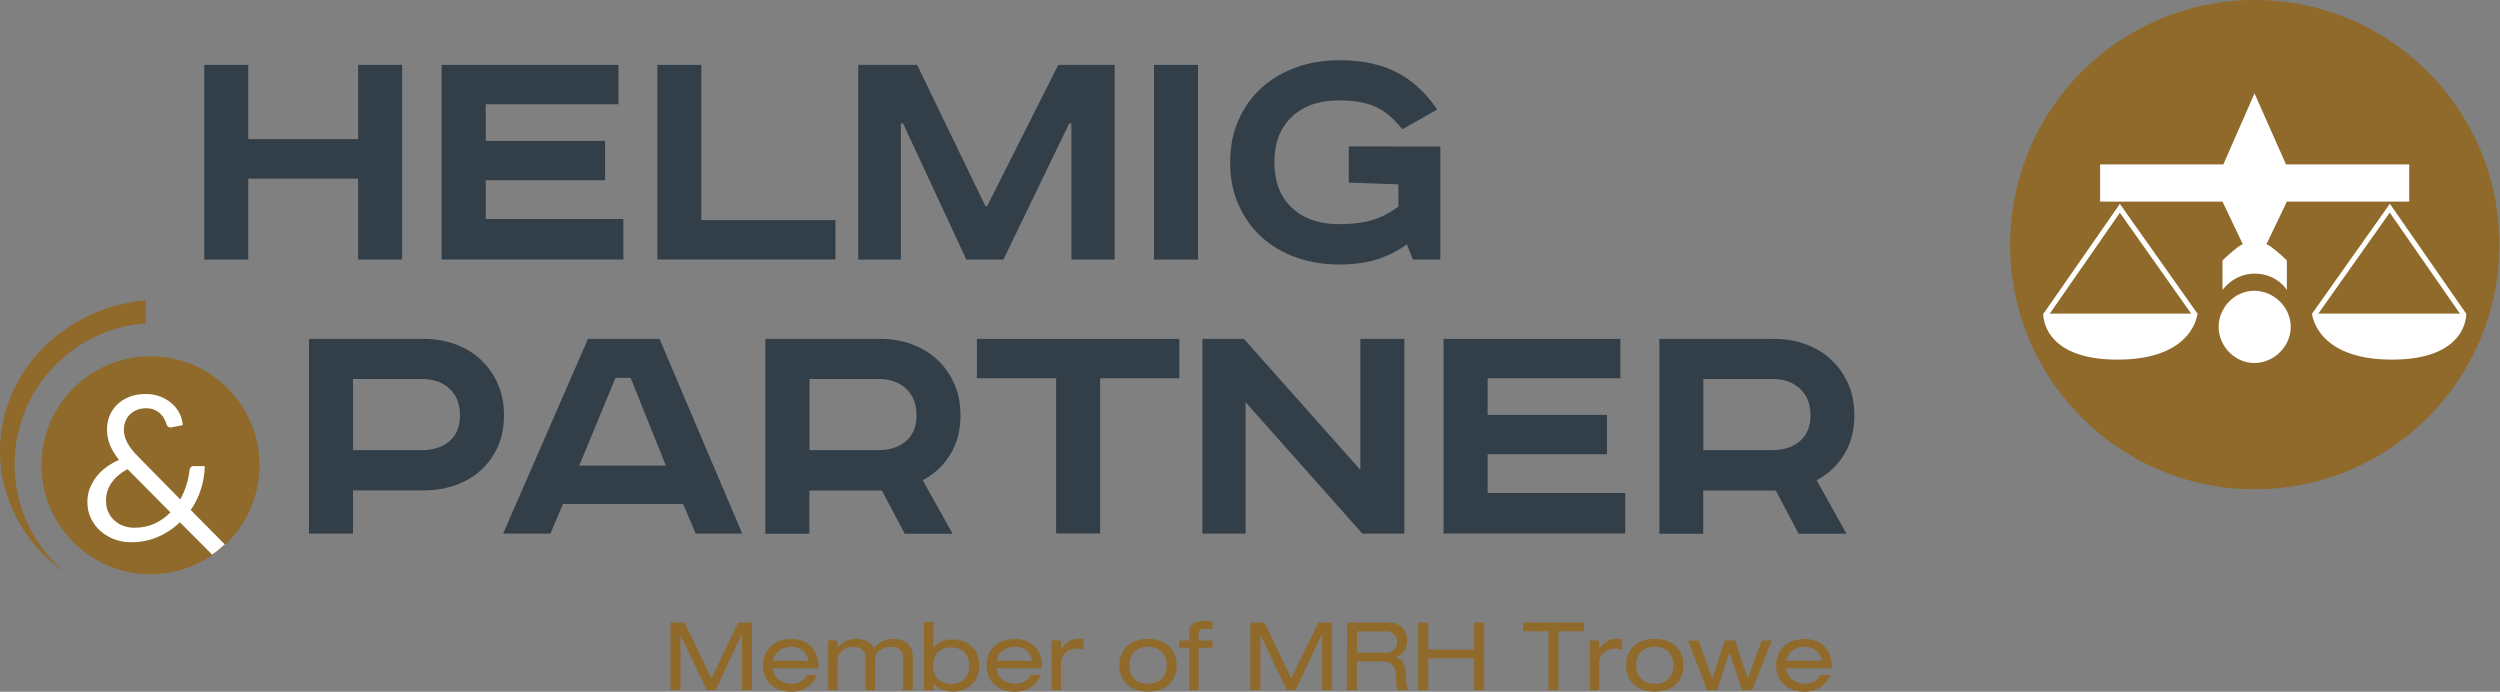
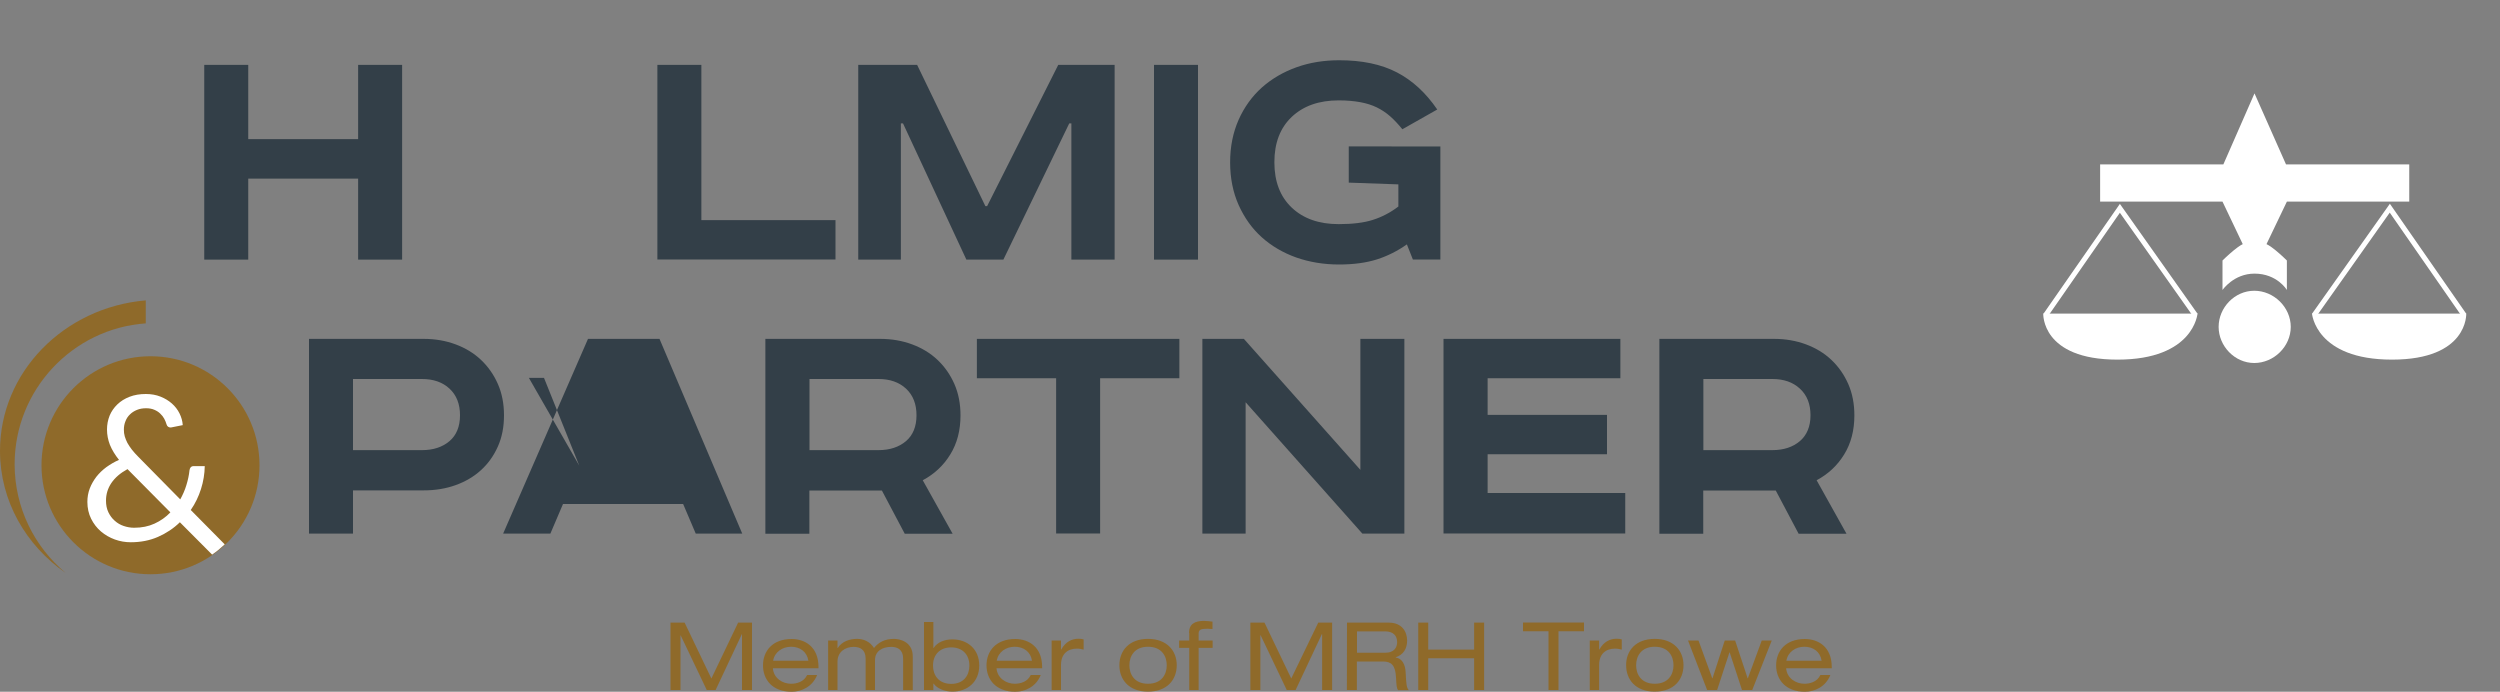
<svg xmlns="http://www.w3.org/2000/svg" version="1.1" id="Ebene_1" x="0px" y="0px" viewBox="0 0 2000 553.4" style="enable-background:new 0 0 2000 553.4;" xml:space="preserve">
  <rect x="0" y="0" width="2000" height="553.4" fill="#808080" stroke="none" />
  <style type="text/css">
	.st0{display:none;fill:#8F6A0F;}
	.st1{fill:#8F6A2A;}
	.st2{fill:#FFFFFF;}
	.st3{fill:#333F48;}
	.st4{display:none;}
	.st5{display:inline;}
	.st6{fill:#000001;}
</style>
  <g id="color">
    <path class="st0" d="M870.2,432.4h1.7v11.7h-1.7V432.4z M874.4,435.6h1.6v1.3l0,0c0.8-1.2,2.1-1.6,3.4-1.6c2.1,0,3.6,0.9,3.6,3v5.9   h-1.6v-5.5c0-1.3-0.8-2-2.5-2c-1.5,0-2.8,0.9-2.8,2.6v5h-1.6v-8.7H874.4z M886.2,441.5c0,0.8,0.6,1.7,2.7,1.7   c2.1,0,2.6-0.7,2.6-1.3s-0.3-1-1.6-1.2l-2.7-0.4c-1.2-0.2-2.3-1-2.3-2.3c0-1.7,1.5-2.8,3.9-2.8c2.8,0,4.1,1.2,4.2,2.9h-1.6   c0-0.9-0.9-1.6-2.6-1.6c-1.1,0-2.3,0.3-2.3,1.3c0,0.6,0.3,0.9,1.4,1.1l2.3,0.3c2.2,0.3,3,1.1,3,2.3c0,2-1.7,2.9-4.3,2.9   c-2,0-4.2-0.5-4.4-3h1.7V441.5z M903.5,444.2h-1.6v-1.3l0,0c-0.8,1.2-2.1,1.6-3.4,1.6c-2.1,0-3.6-0.9-3.6-3v-5.9h1.6v5.5   c0,1.3,0.8,2,2.5,2c1.5,0,2.8-0.9,2.8-2.6v-5h1.6v8.7H903.5z M905.5,435.6h1.6v1.6l0,0c0.8-1.4,1.9-1.9,3-1.9c0.4,0,0.6,0,0.9,0.1   v1.8c-0.4-0.1-0.7-0.2-1.2-0.2c-1.6,0-2.8,1-2.8,2.8v4.4h-1.5V435.6z M912.2,438.3c0.2-2.2,1.7-3,4.3-3c1.8,0,4,0.4,4,2.5v4.6   c0,0.5,0.2,0.7,0.7,0.7c0.2,0,0.4,0,0.6-0.1v1.2c-0.4,0.1-0.9,0.1-1.3,0.1c-0.8,0-1.4-0.2-1.5-1.2c-0.7,0.9-2.3,1.4-3.7,1.4   c-2.9,0-3.5-1.5-3.5-2.6c0-1.6,0.9-2.4,3.7-2.7l1.9-0.2c0.9-0.1,1.5-0.3,1.5-1c0-1.2-1.2-1.4-2.5-1.4c-1.4,0-2.6,0.4-2.7,1.7H912.2   z M918.9,439.7c-0.2,0.3-0.7,0.4-1.6,0.5l-1.9,0.2c-1.3,0.2-2,0.5-2,1.4c0,0.8,0.8,1.4,2,1.4c1.9,0,3.4-1,3.4-2.4L918.9,439.7   L918.9,439.7z M922.9,435.6h1.6v1.3l0,0c0.8-1.2,2.1-1.6,3.4-1.6c2.1,0,3.6,0.9,3.6,3v5.9h-1.6v-5.5c0-1.3-0.8-2-2.6-2   c-1.5,0-2.8,0.9-2.8,2.6v5h-1.6L922.9,435.6L922.9,435.6z M942.4,441c-0.7,2.6-2.3,3.5-4.5,3.5c-3.4,0-4.7-2.3-4.7-4.6   c0-2.5,1.6-4.7,4.7-4.7c2.3,0,4.1,1,4.5,3.2h-1.7c-0.2-1.1-1.1-1.8-2.6-1.8c-2.1,0-3,1.4-3,3.2c0,1.8,0.9,3.2,3,3.2   c1.5,0,2.3-0.6,2.6-2.1L942.4,441L942.4,441z M945.3,440.4c0.1,1.8,1.7,2.7,3.2,2.7c0.9,0,2.2-0.3,2.8-1.5h1.7   c-0.8,2.1-2.7,2.9-4.4,2.9c-3.4,0-5-2.1-5-4.6s1.6-4.6,5-4.6c2.3,0,4.7,1.3,4.7,4.9v0.2H945.3z M951.5,439.1   c-0.2-1.6-1.5-2.4-3-2.4s-2.9,0.9-3.1,2.4H951.5z M960.7,432.4h6.5c2.5,0,3.6,1.1,3.6,2.9c0,1.4-0.8,2.1-1.7,2.5l0,0   c1.3,0.3,2.2,1.2,2.2,2.9c0,1.7-1.2,3.4-3.7,3.4h-6.9L960.7,432.4L960.7,432.4z M967.2,437.3c1.3,0,1.9-0.7,1.9-1.6   c0-1.1-0.6-1.7-2-1.7h-4.7v3.3L967.2,437.3L967.2,437.3z M967.1,442.7c1.9,0,2.5-1,2.5-2c0-0.9-0.5-1.9-2.3-1.9h-4.9v3.9H967.1z    M973.2,435.6h1.6v1.6l0,0c0.8-1.4,1.9-1.9,3-1.9c0.4,0,0.6,0,0.9,0.1v1.8c-0.4-0.1-0.7-0.2-1.2-0.2c-1.6,0-2.8,1-2.8,2.8v4.4h-1.6   L973.2,435.6L973.2,435.6z M984.5,435.3c3.4,0,5,2.1,5,4.6s-1.6,4.6-5,4.6s-5-2.1-5-4.6S981.2,435.3,984.5,435.3z M984.5,436.6   c-2.4,0-3.3,1.7-3.3,3.2c0,1.6,0.9,3.2,3.3,3.2s3.3-1.7,3.3-3.2C987.8,438.3,986.9,436.6,984.5,436.6z M997.3,435.6h2.5l-4,3.2   l4.4,5.4H998l-3.4-4.3l-1.5,1.2v3.1h-1.6v-11.8h1.6v6.9L997.3,435.6z M1002.3,440.4c0.1,1.8,1.7,2.7,3.2,2.7c0.9,0,2.2-0.3,2.8-1.5   h1.7c-0.8,2.1-2.7,2.9-4.4,2.9c-3.4,0-5-2.1-5-4.6s1.6-4.6,5-4.6c2.3,0,4.7,1.3,4.7,4.9v0.2H1002.3z M1008.5,439.1   c-0.2-1.6-1.5-2.4-3-2.4s-2.9,0.9-3.1,2.4H1008.5z M1011.9,435.6h1.6v1.6l0,0c0.8-1.4,1.9-1.9,3-1.9c0.4,0,0.6,0,0.9,0.1v1.8   c-0.4-0.1-0.7-0.2-1.2-0.2c-1.6,0-2.8,1-2.8,2.8v4.4h-1.6L1011.9,435.6L1011.9,435.6z M1019.8,441.5c0,0.8,0.6,1.7,2.7,1.7   s2.6-0.7,2.6-1.3s-0.3-1-1.6-1.2l-2.7-0.4c-1.2-0.2-2.3-1-2.3-2.3c0-1.7,1.5-2.8,3.9-2.8c2.8,0,4.1,1.2,4.2,2.9h-1.6   c0-0.9-0.9-1.6-2.6-1.6c-1.1,0-2.3,0.3-2.3,1.3c0,0.6,0.3,0.9,1.4,1.1l2.3,0.3c2.2,0.3,3,1.1,3,2.3c0,2-1.7,2.9-4.3,2.9   c-2,0-4.2-0.5-4.4-3h1.7V441.5z" />
    <g>
      <g>
        <circle class="st1" cx="120.4" cy="372.2" r="87.2" />
        <g>
          <path class="st1" d="M11.7,371.4c0-59.6,46.4-108.6,104.9-112.7v-18.4C51.2,245.9,0,297.7,0,360.7c0,40.1,20.7,75.6,52.6,97.7      C27.6,437.6,11.7,406.3,11.7,371.4z" />
        </g>
        <path class="st2" d="M160.8,391.2c1.9-6,2.9-12.1,3-18.3h-8.9c-1,0-1.7,0.3-2.3,0.9c-0.5,0.6-0.9,1.4-1,2.4     c-0.4,4-1.3,8-2.5,11.9c-1.2,4-2.9,7.8-4.9,11.4l-33.4-33.9c-2.1-2.1-3.8-4-5.3-5.9c-1.5-1.9-2.6-3.7-3.6-5.4     c-0.9-1.8-1.6-3.5-2.1-5.2c-0.5-1.7-0.7-3.5-0.7-5.4c0-2.4,0.4-4.7,1.3-6.8c0.8-2.1,2-3.9,3.6-5.4c1.5-1.5,3.4-2.7,5.6-3.6     c2.2-0.9,4.6-1.3,7.3-1.3c2.5,0,4.7,0.4,6.5,1.2c1.9,0.8,3.5,1.8,4.8,3.1c1.3,1.2,2.4,2.6,3.2,4.1c0.8,1.5,1.4,3,1.8,4.4     c0.3,1,0.7,1.6,1.3,2c0.6,0.4,1.3,0.6,2,0.6c0.2,0,0.5,0,0.7-0.1l9-1.8c-0.2-3.2-1.1-6.4-2.6-9.4c-1.5-3-3.5-5.6-6.1-7.9     c-2.6-2.3-5.6-4.1-9.1-5.5c-3.5-1.4-7.4-2.1-11.7-2.1c-4.8,0-9.1,0.7-13,2.2c-3.9,1.5-7.1,3.5-9.8,6.1c-2.7,2.6-4.8,5.6-6.2,9     c-1.4,3.5-2.1,7.2-2.1,11.1c0,4.2,0.8,8.3,2.3,12.2c1.6,3.9,4,8,7.3,12.1c-3.7,1.6-7,3.6-10.1,5.8c-3.1,2.3-5.7,4.8-8,7.7     c-2.2,2.9-4,6-5.3,9.4c-1.3,3.4-1.9,7-1.9,10.7c0,5,1,9.5,3,13.5c2,4,4.6,7.4,7.9,10.2c3.3,2.8,7,4.9,11.1,6.4     c4.2,1.5,8.4,2.2,12.7,2.2c7.9,0,15.2-1.4,21.8-4.3c6.6-2.9,12.5-6.8,17.5-11.7l25.8,25.9c3.6-2.5,6.9-5.2,10.1-8.2L152.6,408     C156.2,402.8,158.9,397.2,160.8,391.2z M123.6,418.9c-4.8,2.2-10.2,3.3-16.3,3.3c-2.8,0-5.6-0.5-8.3-1.4     c-2.7-0.9-5.1-2.3-7.2-4.2c-2.1-1.8-3.8-4.1-5.1-6.8c-1.3-2.7-1.9-5.8-1.9-9.3c0-5.1,1.4-9.8,4.3-14.1c2.9-4.3,7.2-8,12.9-11.1     l34.3,34.6C132.7,413.7,128.4,416.7,123.6,418.9z" />
      </g>
      <g>
        <path class="st3" d="M198.6,51.9v59.4h87.9V51.9h35.2v155.8h-35.2v-64.8h-87.9v64.8h-35.2V51.9H198.6z" />
-         <path class="st3" d="M494.8,51.9v31.5H388.6v29.3h95.5v31.5h-95.5v31h110.1v32.4H353.3V51.9H494.8z" />
        <path class="st3" d="M561.1,51.9v124.2h107.3v31.5H525.9V51.9H561.1z" />
        <path class="st3" d="M733.7,51.9l54.6,113h1.4l56.9-113h45.1v155.8h-34.6v-109h-1.7l-52.7,109h-29.6l-50.7-109h-1.7v109h-34.1     V51.9H733.7z" />
        <path class="st3" d="M958.4,51.9v155.8h-35.2V51.9H958.4z" />
        <path class="st3" d="M1152.3,117.2v90.4h-22l-4.8-12.1c-7.5,5.3-15.5,9.3-23.9,12c-8.5,2.7-18.6,4.1-30.4,4.1     c-12.2,0-23.6-1.9-34.2-5.6c-10.6-3.8-19.8-9.2-27.6-16.2s-13.9-15.6-18.5-25.8c-4.5-10.1-6.8-21.5-6.8-34.1s2.3-23.9,6.8-34.1     c4.5-10.1,10.7-18.7,18.6-25.8c7.9-7,17.1-12.4,27.7-16.2s22-5.6,34.2-5.6c18.2,0,33.6,3.2,46.1,9.7s23.2,16.4,32.3,29.7     l-27.9,15.8c-3.2-3.9-6.4-7.4-9.7-10.3c-3.3-2.9-6.9-5.3-10.8-7.2c-3.9-1.9-8.4-3.3-13.4-4.2c-5-0.9-10.7-1.4-17-1.4     c-15.8,0-28.3,4.4-37.6,13.2s-13.9,20.9-13.9,36.3s4.6,27.5,13.9,36.3s21.8,13.2,37.5,13.2c11.1,0,20.2-1.1,27.4-3.4     c7.2-2.3,14-5.8,20.4-10.7v-17.7l-39.7-1.4v-29L1152.3,117.2L1152.3,117.2z" />
        <path class="st3" d="M339,271.1c9.2,0,17.7,1.5,25.5,4.4s14.6,7,20.3,12.4c5.7,5.4,10.2,11.8,13.5,19.3s4.9,15.9,4.9,25.1     s-1.6,17.5-4.9,24.9s-7.8,13.7-13.5,18.9c-5.7,5.2-12.5,9.2-20.3,12s-16.3,4.2-25.5,4.2h-56.6v34.6h-35.2V271.1H339z      M282.4,360.1h55.2c9,0,16.3-2.4,22-7.2c5.6-4.8,8.4-11.7,8.4-20.7s-2.8-16.1-8.4-21.3c-5.6-5.2-13-7.7-22-7.7h-55.2V360.1z" />
-         <path class="st3" d="M527.6,271.1l66.2,155.8h-37.2l-10.1-23.7h-96.1l-10.1,23.7h-37.8l67.9-155.8L527.6,271.1L527.6,271.1z      M463.4,372.5h69.3l-28.2-70.2h-12.1L463.4,372.5z" />
+         <path class="st3" d="M527.6,271.1l66.2,155.8h-37.2l-10.1-23.7h-96.1l-10.1,23.7h-37.8l67.9-155.8L527.6,271.1L527.6,271.1z      M463.4,372.5l-28.2-70.2h-12.1L463.4,372.5z" />
        <path class="st3" d="M704.2,271.1c9.2,0,17.7,1.5,25.5,4.4s14.6,7,20.3,12.4s10.2,11.8,13.5,19.3s4.9,15.9,4.9,25.1     c0,12-2.7,22.4-8.2,31.3c-5.4,8.8-12.8,15.7-22,20.6l23.9,42.8h-38.3l-18.3-34.6h-58V427h-35.2V271.1H704.2z M647.6,360.1h55.2     c9,0,16.3-2.4,22-7.2c5.6-4.8,8.4-11.7,8.4-20.7s-2.8-16.1-8.4-21.3c-5.6-5.2-13-7.7-22-7.7h-55.2V360.1z" />
        <path class="st3" d="M943.5,271.1v31.5h-63.4v124.2h-35.2V302.6h-63.4v-31.5H943.5z" />
        <path class="st3" d="M995.1,271.1l93.2,104.8V271.1h35.2v155.8h-33.6l-93.4-105.1v105.1h-34.6V271.1H995.1z" />
        <path class="st3" d="M1296.3,271.1v31.5h-106.2v29.3h95.5v31.5h-95.5v31h110.1v32.4h-145.4V271.1H1296.3z" />
        <path class="st3" d="M1419.3,271.1c9.2,0,17.7,1.5,25.5,4.4s14.6,7,20.3,12.4c5.7,5.4,10.2,11.8,13.5,19.3s4.9,15.9,4.9,25.1     c0,12-2.7,22.4-8.2,31.3c-5.4,8.8-12.8,15.7-22,20.6l23.9,42.8h-38.3l-18.3-34.6h-58V427h-35.1V271.1H1419.3z M1362.7,360.1h55.2     c9,0,16.3-2.4,22-7.2c5.6-4.8,8.5-11.7,8.5-20.7s-2.8-16.1-8.5-21.3c-5.6-5.2-13-7.7-22-7.7h-55.2V360.1z" />
      </g>
      <g>
        <path class="st1" d="M590.5,498.1h11.1V552h-8v-44.7h-0.1l-21,44.7h-7.1l-20.9-43.8h-0.1V552h-8v-53.9h11.3l21.4,44.7     L590.5,498.1z M618.3,534.5c0.6,8.2,7.8,12.5,14.6,12.5c4.3,0,10.2-1.4,12.8-7h8c-3.8,9.5-12.6,13.4-20.4,13.4     c-15.4,0-22.9-9.7-22.9-21.1c0-11.4,7.5-21.1,22.9-21.1c10.4,0,21.5,6,21.5,22.4v1h-36.5V534.5z M646.7,528.6     c-1.1-7.2-6.7-11.2-13.8-11.2c-6.9,0-13.2,4.1-14.4,11.2H646.7z M722.5,526.9c0-7.3-4.6-9.4-9.5-9.4c-6.9,0-13,3.2-13,10.6V552     h-7.5v-25.1c0-7.3-4.6-9.4-9.5-9.4c-6.9,0-13,4-13,11.8V552h-7.5v-39.6h7.5v6h0.2c3.5-5.5,9.8-7.3,15.5-7.3     c5.1,0,10.3,2.1,13.5,7.3c3.6-4.5,8.5-7.3,16-7.3c4,0,15,1.9,15,14v27h-7.7V526.9z M739.2,497.6h7.5v20.8h0.2     c3-4.8,9.1-6.9,15-6.9c11.9,0,21.5,7.6,21.5,20.9s-9.6,20.9-21.5,20.9c-5.8,0-12.1-2.3-15-6.4h-0.2v5.1h-7.5V497.6z M761,517.9     c-8.8,0-14.6,5.5-14.6,14.6c0,7.5,4.4,14.6,14.6,14.6c10.2,0,14.5-7.1,14.5-14.6C775.5,523.4,769.7,517.9,761,517.9z      M797.2,534.5c0.6,8.2,7.9,12.5,14.6,12.5c4.3,0,10.2-1.4,12.8-7h8c-3.8,9.5-12.6,13.4-20.4,13.4c-15.4,0-23-9.7-23-21.1     c0-11.4,7.5-21.1,23-21.1c10.4,0,21.5,6,21.5,22.4v1h-36.5V534.5z M825.6,528.6c-1.1-7.2-6.7-11.2-13.8-11.2     c-7,0-13.2,4.1-14.4,11.2H825.6z M841.3,512.4h7.5v7.2h0.2c3.5-6.3,8.6-8.6,13.6-8.6c1.9,0,2.9,0.1,4.3,0.5v8.2     c-1.9-0.5-3.3-0.8-5.4-0.8c-7.5,0-12.7,4.4-12.7,13V552h-7.5L841.3,512.4L841.3,512.4z M918.4,511.1c15.4,0,23,9.7,23,21.1     s-7.5,21.1-23,21.1c-15.4,0-22.9-9.7-22.9-21.1C895.5,520.8,903,511.1,918.4,511.1z M918.4,517.4c-10.9,0-14.9,7.6-14.9,14.8     s4,14.8,14.9,14.8c11,0,15-7.6,15-14.8S929.4,517.4,918.4,517.4z M951.2,506.5c0-7.3,4.5-9.8,12.2-9.8c2.3,0,4.4,0.4,6.6,0.6v5.9     c-1.4-0.1-2.9-0.2-4.2-0.2c-4.9,0-6.9,0.6-6.9,3.9v5.5h11.2v5.9h-11.2V552h-7.5v-33.7h-8.1v-5.9h8.1v-5.9H951.2z M1054.6,498.1     h11.1V552h-8v-44.7h-0.2l-21,44.7h-7.1l-20.9-43.8h-0.2V552h-8v-53.9h11.3l21.4,44.7L1054.6,498.1z M1077.6,498.1h33.4     c10.8,0,14.7,7.5,14.7,14.4c0,6.6-3.2,11.4-9.1,13.3v0.2c4.8,0.7,7.5,5.1,7.9,11.5c0.5,10,0.7,12.5,2.5,14.6h-8.5     c-1.3-1.5-1.3-3.8-1.7-10.3c-0.5-9.7-3.8-12.6-10.4-12.6h-20.9V552h-8L1077.6,498.1L1077.6,498.1z M1108,522.2     c7.9,0,9.7-4.8,9.7-8.5c0-5.1-3.1-8.6-9.5-8.6h-22.6v17.1H1108z M1179.3,526.6h-36.7V552h-8v-53.9h8v21.6h36.7v-21.6h8V552h-8     V526.6z M1238.8,505h-20.4v-7h48.8v7h-20.4v47h-8V505z M1271.8,512.4h7.5v7.2h0.2c3.5-6.3,8.6-8.6,13.6-8.6     c1.9,0,2.9,0.1,4.3,0.5v8.2c-1.9-0.5-3.3-0.8-5.4-0.8c-7.5,0-12.7,4.4-12.7,13V552h-7.5V512.4z M1323.8,511.1     c15.4,0,23,9.7,23,21.1s-7.5,21.1-23,21.1c-15.4,0-22.9-9.7-22.9-21.1C1300.8,520.8,1308.4,511.1,1323.8,511.1z M1323.8,517.4     c-10.9,0-14.9,7.6-14.9,14.8s4,14.8,14.9,14.8c11,0,15-7.6,15-14.8S1334.8,517.4,1323.8,517.4z M1409.4,512.4h8l-15.6,39.6h-8.2     l-9.9-30.2h-0.1l-9.9,30.2h-8l-15.3-39.6h8.4l11,30.2h0.2l9.8-30.2h8.3l10,30.2h0.2L1409.4,512.4z M1428.9,534.5     c0.6,8.2,7.9,12.5,14.6,12.5c4.3,0,10.2-1.4,12.8-7h8c-3.8,9.5-12.6,13.4-20.4,13.4c-15.4,0-23-9.7-23-21.1     c0-11.4,7.5-21.1,23-21.1c10.4,0,21.5,6,21.5,22.4v1h-36.5V534.5z M1457.3,528.6c-1.1-7.2-6.7-11.2-13.8-11.2     c-7,0-13.2,4.1-14.4,11.2H1457.3z" />
      </g>
      <g>
-         <path class="st1" d="M1803.8,391.4c108.1,0,195.7-87.6,195.7-195.7S1911.9,0,1803.8,0s-195.7,87.6-195.7,195.7     C1608.1,303.8,1695.7,391.4,1803.8,391.4" />
        <path class="st2" d="M1634.6,250.9c0,0-1.7,36.8,59.4,36.8s64-36.8,64-36.8L1634.6,250.9L1634.6,250.9z" />
        <path class="st2" d="M1973,250.9c0,0,1.7,36.8-59.4,36.8s-64-36.8-64-36.8L1973,250.9L1973,250.9z" />
        <path class="st2" d="M1774.9,261.5c0,15.3,12.8,28.9,28.5,28.9s29.2-13.2,29.2-28.9s-13.5-28.9-29.2-28.9     C1787.7,232.6,1774.9,246.1,1774.9,261.5" />
        <path class="st2" d="M1803.6,74.7l-24.9,56.8h-98.6v29.8h97.9l16.2,34c0,0-2.2,0.9-7,4.8c-4.9,4-9.2,8.3-9.2,8.3V232     c0,0,8.9-13.1,25.6-13.1c18.2,0,25.9,13.1,25.9,13.1v-23.6c0,0-4.4-4.4-9.2-8.3c-4.8-3.9-7.1-4.8-7.1-4.8l16.3-34h97.9v-29.8     h-98.6L1803.6,74.7z" />
        <path class="st2" d="M1852.9,253.4l-3.3-2.4l62.3-88l61.1,88l-3.4,2.3l-57.8-83.2L1852.9,253.4z M1754.7,253.4l-58.8-83.2     l-57.8,83.2l-3.4-2.3l61.2-88l62.2,88L1754.7,253.4z" />
      </g>
    </g>
  </g>
  <g id="black" class="st4">
    <g class="st5">
      <g>
        <g>
          <path d="M11.7,371.2c0-59.6,46.4-108.6,104.9-112.7V240C51.2,245.7,0,297.5,0,360.5c0,40.1,20.7,75.6,52.6,97.7      C27.6,437.4,11.7,406.1,11.7,371.2z" />
        </g>
        <g>
          <path class="st2" d="M207.7,372c0,48.2-39.1,87.2-87.2,87.2c-48.2,0-87.2-39.1-87.2-87.2c0-48.2,39.1-87.2,87.2-87.2      C168.6,284.7,207.7,323.8,207.7,372z" />
        </g>
        <g>
          <path d="M144.3,417.8c-5.1,4.9-10.9,8.8-17.5,11.7c-6.6,2.9-13.9,4.3-21.8,4.3c-4.3,0-8.6-0.7-12.7-2.2      c-4.2-1.5-7.9-3.6-11.1-6.4c-3.3-2.8-5.9-6.2-7.9-10.2s-3-8.5-3-13.5c0-3.8,0.6-7.4,1.9-10.7c1.3-3.4,3-6.5,5.3-9.4      c2.2-2.9,4.9-5.4,8-7.7c3.1-2.3,6.5-4.2,10.1-5.8c-3.3-4.2-5.7-8.2-7.3-12.1c-1.6-3.9-2.3-8-2.3-12.2c0-3.9,0.7-7.6,2.1-11.1      s3.5-6.5,6.2-9c2.7-2.6,6-4.6,9.8-6.1c3.9-1.5,8.2-2.2,13-2.2c4.3,0,8.2,0.7,11.7,2.1c3.5,1.4,6.5,3.2,9.1,5.5s4.6,4.9,6.1,7.9      s2.3,6.1,2.6,9.4l-9,1.8c-0.3,0.1-0.5,0.1-0.7,0.1c-0.7,0-1.4-0.2-2-0.6s-1.1-1.1-1.3-2c-0.4-1.4-1-2.9-1.8-4.4      s-1.9-2.9-3.2-4.1s-2.9-2.3-4.8-3.1c-1.9-0.8-4-1.2-6.5-1.2c-2.7,0-5.1,0.4-7.3,1.3c-2.2,0.9-4,2.1-5.6,3.6      c-1.5,1.5-2.7,3.3-3.6,5.4c-0.8,2.1-1.3,4.3-1.3,6.8c0,1.9,0.2,3.7,0.7,5.4c0.5,1.7,1.1,3.5,2.1,5.2c0.9,1.8,2.1,3.6,3.6,5.4      c1.5,1.9,3.2,3.8,5.3,5.9l33.4,33.9c2-3.6,3.7-7.4,4.9-11.4s2-7.9,2.5-11.9c0.1-1,0.4-1.8,1-2.4c0.5-0.6,1.3-0.9,2.3-0.9h8.9      c-0.1,6.2-1.1,12.3-3,18.3s-4.6,11.6-8.2,16.8l27.6,27.7c16.9-15.9,27.5-38.5,27.5-63.5c0-48.2-39.1-87.2-87.2-87.2      c-48.2,0-87.2,39.1-87.2,87.2c0,48.2,39.1,87.2,87.2,87.2c18.5,0,35.6-5.8,49.7-15.5L144.3,417.8z" />
        </g>
        <g>
          <path d="M89.1,386.3c-2.9,4.3-4.3,9-4.3,14.1c0,3.5,0.6,6.6,1.9,9.3c1.3,2.7,3,4.9,5.1,6.8c2.1,1.8,4.5,3.2,7.2,4.2      c2.7,0.9,5.5,1.4,8.3,1.4c6,0,11.5-1.1,16.3-3.3c4.8-2.2,9-5.2,12.7-8.8L102,375.4C96.3,378.3,92,382,89.1,386.3z" />
        </g>
      </g>
      <g>
        <path d="M199.1,51.9v59.4H287V51.9h35.2v155.8H287v-64.8h-87.9v64.8h-35.2V51.9H199.1z" />
-         <path d="M495.3,51.9v31.5H389.1v29.3h95.5v31.5h-95.5v31h110.1v32.4H353.8V51.9H495.3z" />
        <path d="M561.6,51.9v124.2h107.3v31.5H526.4V51.9H561.6z" />
        <path d="M734.2,51.9l54.6,113h1.4l56.9-113h45.1v155.8h-34.6v-109h-1.7l-52.7,109h-29.6l-50.7-109h-1.7v109h-34.1V51.9H734.2z" />
        <path d="M958.9,51.9v155.8h-35.2V51.9H958.9z" />
        <path d="M1152.8,117.2v90.4h-22l-4.8-12.1c-7.5,5.3-15.5,9.3-23.9,12c-8.5,2.7-18.6,4.1-30.4,4.1c-12.2,0-23.6-1.9-34.2-5.6     c-10.6-3.8-19.8-9.2-27.6-16.2S996,174.2,991.4,164c-4.5-10.1-6.8-21.5-6.8-34.1s2.3-23.9,6.8-34.1c4.5-10.1,10.7-18.7,18.6-25.8     c7.9-7,17.1-12.4,27.7-16.2s22-5.6,34.2-5.6c18.2,0,33.6,3.2,46.1,9.7s23.2,16.4,32.3,29.7l-27.9,15.8c-3.2-3.9-6.4-7.4-9.7-10.3     c-3.3-2.9-6.9-5.3-10.8-7.2c-3.9-1.9-8.4-3.3-13.4-4.2c-5-0.9-10.7-1.4-17-1.4c-15.8,0-28.3,4.4-37.6,13.2s-13.9,20.9-13.9,36.3     s4.6,27.5,13.9,36.3s21.8,13.2,37.5,13.2c11.1,0,20.2-1.1,27.4-3.4c7.2-2.3,14-5.8,20.4-10.7v-17.7l-39.7-1.4v-29L1152.8,117.2     L1152.8,117.2z" />
        <path d="M339.5,271.1c9.2,0,17.7,1.5,25.5,4.4s14.6,7,20.3,12.4c5.7,5.4,10.2,11.8,13.5,19.3s4.9,15.9,4.9,25.1     s-1.6,17.5-4.9,24.9s-7.8,13.7-13.5,18.9c-5.7,5.2-12.5,9.2-20.3,12s-16.3,4.2-25.5,4.2h-56.6v34.6h-35.2V271.1H339.5z      M282.9,360.1h55.2c9,0,16.3-2.4,22-7.2c5.6-4.8,8.4-11.7,8.4-20.7s-2.8-16.1-8.4-21.3c-5.6-5.2-13-7.7-22-7.7h-55.2V360.1z" />
-         <path d="M528.1,271.1l66.2,155.8h-37.2L547,403.2h-96.1l-10.1,23.7H403l67.9-155.8L528.1,271.1L528.1,271.1z M463.9,372.5h69.3     L505,302.3h-12.1L463.9,372.5z" />
        <path d="M704.7,271.1c9.2,0,17.7,1.5,25.5,4.4s14.6,7,20.3,12.4s10.2,11.8,13.5,19.3s4.9,15.9,4.9,25.1c0,12-2.7,22.4-8.2,31.3     c-5.4,8.8-12.8,15.7-22,20.6l23.9,42.8h-38.3L706,392.4h-58V427h-35.2V271.1H704.7z M648.1,360.1h55.2c9,0,16.3-2.4,22-7.2     c5.6-4.8,8.4-11.7,8.4-20.7s-2.8-16.1-8.4-21.3c-5.6-5.2-13-7.7-22-7.7h-55.2V360.1z" />
        <path d="M944,271.1v31.5h-63.4v124.2h-35.2V302.6H782v-31.5H944z" />
        <path d="M995.6,271.1l93.2,104.8V271.1h35.2v155.8h-33.6L997,321.8v105.1h-34.6V271.1H995.6z" />
        <path d="M1296.8,271.1v31.5h-106.2v29.3h95.5v31.5h-95.5v31h110.1v32.4h-145.4V271.1H1296.8z" />
        <path d="M1419.8,271.1c9.2,0,17.7,1.5,25.5,4.4s14.6,7,20.3,12.4c5.7,5.4,10.2,11.8,13.5,19.3s4.9,15.9,4.9,25.1     c0,12-2.7,22.4-8.2,31.3c-5.4,8.8-12.8,15.7-22,20.6l23.9,42.8h-38.3l-18.3-34.6h-58V427H1328V271.1H1419.8z M1363.2,360.1h55.2     c9,0,16.3-2.4,22-7.2c5.6-4.8,8.5-11.7,8.5-20.7s-2.8-16.1-8.5-21.3c-5.6-5.2-13-7.7-22-7.7h-55.2V360.1z" />
      </g>
      <g>
        <path class="st6" d="M591,498.1h11.1V552h-8v-44.7H594L573,552h-7.1L545,508.2h-0.1V552h-8v-53.9h11.3l21.4,44.7L591,498.1z      M618.8,534.5c0.6,8.2,7.8,12.5,14.6,12.5c4.3,0,10.2-1.4,12.8-7h8c-3.8,9.5-12.6,13.4-20.4,13.4c-15.4,0-22.9-9.7-22.9-21.1     c0-11.4,7.5-21.1,22.9-21.1c10.4,0,21.5,6,21.5,22.4v1h-36.5V534.5z M647.2,528.6c-1.1-7.2-6.7-11.2-13.8-11.2     c-6.9,0-13.2,4.1-14.4,11.2H647.2z M723,526.9c0-7.3-4.6-9.4-9.5-9.4c-6.9,0-13,3.2-13,10.6V552H693v-25.1c0-7.3-4.6-9.4-9.5-9.4     c-6.9,0-13,4-13,11.8V552H663v-39.6h7.5v6h0.2c3.5-5.5,9.8-7.3,15.5-7.3c5.1,0,10.3,2.1,13.5,7.3c3.6-4.5,8.5-7.3,16-7.3     c4,0,15,1.9,15,14v27H723V526.9z M739.7,497.6h7.5v20.8h0.2c3-4.8,9.1-6.9,15-6.9c11.9,0,21.5,7.6,21.5,20.9s-9.6,20.9-21.5,20.9     c-5.8,0-12.1-2.3-15-6.4h-0.2v5.1h-7.5V497.6z M761.5,517.9c-8.8,0-14.6,5.5-14.6,14.6c0,7.5,4.4,14.6,14.6,14.6     c10.2,0,14.5-7.1,14.5-14.6C776,523.4,770.2,517.9,761.5,517.9z M797.7,534.5c0.6,8.2,7.9,12.5,14.6,12.5c4.3,0,10.2-1.4,12.8-7     h8c-3.8,9.5-12.6,13.4-20.4,13.4c-15.4,0-23-9.7-23-21.1c0-11.4,7.5-21.1,23-21.1c10.4,0,21.5,6,21.5,22.4v1h-36.5V534.5z      M826.1,528.6c-1.1-7.2-6.7-11.2-13.8-11.2c-7,0-13.2,4.1-14.4,11.2H826.1z M841.8,512.4h7.5v7.2h0.2c3.5-6.3,8.6-8.6,13.6-8.6     c1.9,0,2.9,0.1,4.3,0.5v8.2c-1.9-0.5-3.3-0.8-5.4-0.8c-7.5,0-12.7,4.4-12.7,13V552h-7.5L841.8,512.4L841.8,512.4z M918.9,511.1     c15.4,0,23,9.7,23,21.1s-7.5,21.1-23,21.1c-15.4,0-22.9-9.7-22.9-21.1C896,520.8,903.5,511.1,918.9,511.1z M918.9,517.4     c-10.9,0-14.9,7.6-14.9,14.8s4,14.8,14.9,14.8c11,0,15-7.6,15-14.8S929.9,517.4,918.9,517.4z M951.7,506.5     c0-7.3,4.5-9.8,12.2-9.8c2.3,0,4.4,0.4,6.6,0.6v5.9c-1.4-0.1-2.9-0.2-4.2-0.2c-4.9,0-6.9,0.6-6.9,3.9v5.5h11.2v5.9h-11.2V552     h-7.5v-33.7h-8.1v-5.9h8.1v-5.9H951.7z M1055.1,498.1h11.1V552h-8v-44.7h-0.2l-21,44.7h-7.1l-20.9-43.8h-0.2V552h-8v-53.9h11.3     l21.4,44.7L1055.1,498.1z M1078.1,498.1h33.4c10.8,0,14.7,7.5,14.7,14.4c0,6.6-3.2,11.4-9.1,13.3v0.2c4.8,0.7,7.5,5.1,7.9,11.5     c0.5,10,0.7,12.5,2.5,14.6h-8.5c-1.3-1.5-1.3-3.8-1.7-10.3c-0.5-9.7-3.8-12.6-10.4-12.6H1086V552h-8L1078.1,498.1L1078.1,498.1z      M1108.5,522.2c7.9,0,9.7-4.8,9.7-8.5c0-5.1-3.1-8.6-9.5-8.6h-22.6v17.1H1108.5z M1179.8,526.6h-36.7V552h-8v-53.9h8v21.6h36.7     v-21.6h8V552h-8V526.6z M1239.3,505h-20.4v-7h48.8v7h-20.4v47h-8V505z M1272.3,512.4h7.5v7.2h0.2c3.5-6.3,8.6-8.6,13.6-8.6     c1.9,0,2.9,0.1,4.3,0.5v8.2c-1.9-0.5-3.3-0.8-5.4-0.8c-7.5,0-12.7,4.4-12.7,13V552h-7.5V512.4z M1324.3,511.1     c15.4,0,23,9.7,23,21.1s-7.5,21.1-23,21.1c-15.4,0-22.9-9.7-22.9-21.1C1301.3,520.8,1308.9,511.1,1324.3,511.1z M1324.3,517.4     c-10.9,0-14.9,7.6-14.9,14.8s4,14.8,14.9,14.8c11,0,15-7.6,15-14.8S1335.3,517.4,1324.3,517.4z M1409.9,512.4h8l-15.6,39.6h-8.2     l-9.9-30.2h-0.1l-9.9,30.2h-8l-15.3-39.6h8.4l11,30.2h0.2l9.8-30.2h8.3l10,30.2h0.2L1409.9,512.4z M1429.4,534.5     c0.6,8.2,7.9,12.5,14.6,12.5c4.3,0,10.2-1.4,12.8-7h8c-3.8,9.5-12.6,13.4-20.4,13.4c-15.4,0-23-9.7-23-21.1     c0-11.4,7.5-21.1,23-21.1c10.4,0,21.5,6,21.5,22.4v1h-36.5V534.5z M1457.8,528.6c-1.1-7.2-6.7-11.2-13.8-11.2     c-7,0-13.2,4.1-14.4,11.2H1457.8z" />
      </g>
      <g>
-         <path d="M1804.3,391.4c108.1,0,195.7-87.6,195.7-195.7S1912.4,0,1804.3,0s-195.7,87.6-195.7,195.7     C1608.6,303.8,1696.2,391.4,1804.3,391.4" />
        <path class="st2" d="M1635.1,250.9c0,0-1.7,36.8,59.4,36.8s64-36.8,64-36.8L1635.1,250.9L1635.1,250.9z" />
        <path class="st2" d="M1973.5,250.9c0,0,1.7,36.8-59.4,36.8s-64-36.8-64-36.8L1973.5,250.9L1973.5,250.9z" />
        <path class="st2" d="M1775.4,261.5c0,15.3,12.8,28.9,28.5,28.9s29.2-13.2,29.2-28.9s-13.5-28.9-29.2-28.9     C1788.2,232.6,1775.4,246.1,1775.4,261.5" />
        <path class="st2" d="M1804.1,74.7l-24.9,56.8h-98.6v29.8h97.9l16.2,34c0,0-2.2,0.9-7,4.8c-4.9,4-9.2,8.3-9.2,8.3V232     c0,0,8.9-13.1,25.6-13.1c18.2,0,25.9,13.1,25.9,13.1v-23.6c0,0-4.4-4.4-9.2-8.3c-4.8-3.9-7.1-4.8-7.1-4.8l16.3-34h97.9v-29.8     h-98.6L1804.1,74.7z" />
        <path class="st2" d="M1853.4,253.4l-3.3-2.4l62.3-88l61.1,88l-3.4,2.3l-57.8-83.2L1853.4,253.4z M1755.2,253.4l-58.8-83.2     l-57.8,83.2l-3.4-2.3l61.2-88l62.2,88L1755.2,253.4z" />
      </g>
    </g>
  </g>
  <g id="white" class="st4">
    <g class="st5">
      <g>
        <g>
          <path class="st2" d="M11.7,371.2c0-59.6,46.4-108.6,104.9-112.7V240C51.2,245.7,0,297.5,0,360.5c0,40.1,20.7,75.6,52.6,97.7      C27.6,437.4,11.7,406.1,11.7,371.2z" />
        </g>
        <g>
          <path class="st2" d="M144.3,417.8c-5.1,4.9-10.9,8.8-17.5,11.7c-6.6,2.9-13.9,4.3-21.8,4.3c-4.3,0-8.6-0.7-12.7-2.2      c-4.2-1.5-7.9-3.6-11.1-6.4c-3.3-2.8-5.9-6.2-7.9-10.2s-3-8.5-3-13.5c0-3.8,0.6-7.4,1.9-10.7c1.3-3.4,3-6.5,5.3-9.4      c2.2-2.9,4.9-5.4,8-7.7c3.1-2.3,6.5-4.2,10.1-5.8c-3.3-4.2-5.7-8.2-7.3-12.1c-1.6-3.9-2.3-8-2.3-12.2c0-3.9,0.7-7.6,2.1-11.1      s3.5-6.5,6.2-9c2.7-2.6,6-4.6,9.8-6.1c3.9-1.5,8.2-2.2,13-2.2c4.3,0,8.2,0.7,11.7,2.1c3.5,1.4,6.5,3.2,9.1,5.5s4.6,4.9,6.1,7.9      s2.3,6.1,2.6,9.4l-9,1.8c-0.3,0.1-0.5,0.1-0.7,0.1c-0.7,0-1.4-0.2-2-0.6s-1.1-1.1-1.3-2c-0.4-1.4-1-2.9-1.8-4.4      s-1.9-2.9-3.2-4.1s-2.9-2.3-4.8-3.1c-1.9-0.8-4-1.2-6.5-1.2c-2.7,0-5.1,0.4-7.3,1.3c-2.2,0.9-4,2.1-5.6,3.6      c-1.5,1.5-2.7,3.3-3.6,5.4c-0.8,2.1-1.3,4.3-1.3,6.8c0,1.9,0.2,3.7,0.7,5.4c0.5,1.7,1.1,3.5,2.1,5.2c0.9,1.8,2.1,3.6,3.6,5.4      c1.5,1.9,3.2,3.8,5.3,5.9l33.4,33.9c2-3.6,3.7-7.4,4.9-11.4s2-7.9,2.5-11.9c0.1-1,0.4-1.8,1-2.4c0.5-0.6,1.3-0.9,2.3-0.9h8.9      c-0.1,6.2-1.1,12.3-3,18.3s-4.6,11.6-8.2,16.8l27.6,27.7c16.9-15.9,27.5-38.5,27.5-63.5c0-48.2-39.1-87.2-87.2-87.2      c-48.2,0-87.2,39.1-87.2,87.2c0,48.2,39.1,87.2,87.2,87.2c18.5,0,35.6-5.8,49.7-15.5L144.3,417.8z" />
        </g>
        <g>
          <path class="st2" d="M89.1,386.3c-2.9,4.3-4.3,9-4.3,14.1c0,3.5,0.6,6.6,1.9,9.3c1.3,2.7,3,4.9,5.1,6.8c2.1,1.8,4.5,3.2,7.2,4.2      c2.7,0.9,5.5,1.4,8.3,1.4c6,0,11.5-1.1,16.3-3.3c4.8-2.2,9-5.2,12.7-8.8L102,375.4C96.3,378.3,92,382,89.1,386.3z" />
        </g>
      </g>
      <g>
        <path class="st2" d="M199.1,51.9v59.4H287V51.9h35.2v155.8H287v-64.8h-87.9v64.8h-35.2V51.9H199.1z" />
        <path class="st2" d="M495.3,51.9v31.5H389.1v29.3h95.5v31.5h-95.5v31h110.1v32.4H353.8V51.9H495.3z" />
        <path class="st2" d="M561.6,51.9v124.2h107.3v31.5H526.4V51.9H561.6z" />
        <path class="st2" d="M734.2,51.9l54.6,113h1.4l56.9-113h45.1v155.8h-34.6v-109h-1.7l-52.7,109h-29.6l-50.7-109h-1.7v109h-34.1     V51.9H734.2z" />
        <path class="st2" d="M958.9,51.9v155.8h-35.2V51.9H958.9z" />
        <path class="st2" d="M1152.8,117.2v90.4h-22l-4.8-12.1c-7.5,5.3-15.5,9.3-23.9,12c-8.5,2.7-18.6,4.1-30.4,4.1     c-12.2,0-23.6-1.9-34.2-5.6c-10.6-3.8-19.8-9.2-27.6-16.2S996,174.2,991.4,164c-4.5-10.1-6.8-21.5-6.8-34.1s2.3-23.9,6.8-34.1     c4.5-10.1,10.7-18.7,18.6-25.8c7.9-7,17.1-12.4,27.7-16.2s22-5.6,34.2-5.6c18.2,0,33.6,3.2,46.1,9.7s23.2,16.4,32.3,29.7     l-27.9,15.8c-3.2-3.9-6.4-7.4-9.7-10.3c-3.3-2.9-6.9-5.3-10.8-7.2c-3.9-1.9-8.4-3.3-13.4-4.2c-5-0.9-10.7-1.4-17-1.4     c-15.8,0-28.3,4.4-37.6,13.2s-13.9,20.9-13.9,36.3s4.6,27.5,13.9,36.3s21.8,13.2,37.5,13.2c11.1,0,20.2-1.1,27.4-3.4     c7.2-2.3,14-5.8,20.4-10.7v-17.7l-39.7-1.4v-29L1152.8,117.2L1152.8,117.2z" />
        <path class="st2" d="M339.5,271.1c9.2,0,17.7,1.5,25.5,4.4s14.6,7,20.3,12.4c5.7,5.4,10.2,11.8,13.5,19.3s4.9,15.9,4.9,25.1     s-1.6,17.5-4.9,24.9s-7.8,13.7-13.5,18.9c-5.7,5.2-12.5,9.2-20.3,12s-16.3,4.2-25.5,4.2h-56.6v34.6h-35.2V271.1H339.5z      M282.9,360.1h55.2c9,0,16.3-2.4,22-7.2c5.6-4.8,8.4-11.7,8.4-20.7s-2.8-16.1-8.4-21.3c-5.6-5.2-13-7.7-22-7.7h-55.2V360.1z" />
        <path class="st2" d="M528.1,271.1l66.2,155.8h-37.2L547,403.2h-96.1l-10.1,23.7H403l67.9-155.8L528.1,271.1L528.1,271.1z      M463.9,372.5h69.3L505,302.3h-12.1L463.9,372.5z" />
        <path class="st2" d="M704.7,271.1c9.2,0,17.7,1.5,25.5,4.4s14.6,7,20.3,12.4s10.2,11.8,13.5,19.3s4.9,15.9,4.9,25.1     c0,12-2.7,22.4-8.2,31.3c-5.4,8.8-12.8,15.7-22,20.6l23.9,42.8h-38.3L706,392.4h-58V427h-35.2V271.1H704.7z M648.1,360.1h55.2     c9,0,16.3-2.4,22-7.2c5.6-4.8,8.4-11.7,8.4-20.7s-2.8-16.1-8.4-21.3c-5.6-5.2-13-7.7-22-7.7h-55.2V360.1z" />
        <path class="st2" d="M944,271.1v31.5h-63.4v124.2h-35.2V302.6H782v-31.5H944z" />
        <path class="st2" d="M995.6,271.1l93.2,104.8V271.1h35.2v155.8h-33.6L997,321.8v105.1h-34.6V271.1H995.6z" />
        <path class="st2" d="M1296.8,271.1v31.5h-106.2v29.3h95.5v31.5h-95.5v31h110.1v32.4h-145.4V271.1H1296.8z" />
        <path class="st2" d="M1419.8,271.1c9.2,0,17.7,1.5,25.5,4.4s14.6,7,20.3,12.4c5.7,5.4,10.2,11.8,13.5,19.3s4.9,15.9,4.9,25.1     c0,12-2.7,22.4-8.2,31.3c-5.4,8.8-12.8,15.7-22,20.6l23.9,42.8h-38.3l-18.3-34.6h-58V427H1328V271.1H1419.8z M1363.2,360.1h55.2     c9,0,16.3-2.4,22-7.2c5.6-4.8,8.5-11.7,8.5-20.7s-2.8-16.1-8.5-21.3c-5.6-5.2-13-7.7-22-7.7h-55.2V360.1z" />
      </g>
      <g>
        <path class="st2" d="M591,498.1h11.1V552h-8v-44.7H594L573,552h-7.1L545,508.2h-0.1V552h-8v-53.9h11.3l21.4,44.7L591,498.1z      M618.8,534.5c0.6,8.2,7.8,12.5,14.6,12.5c4.3,0,10.2-1.4,12.8-7h8c-3.8,9.5-12.6,13.4-20.4,13.4c-15.4,0-22.9-9.7-22.9-21.1     c0-11.4,7.5-21.1,22.9-21.1c10.4,0,21.5,6,21.5,22.4v1h-36.5V534.5z M647.2,528.6c-1.1-7.2-6.7-11.2-13.8-11.2     c-6.9,0-13.2,4.1-14.4,11.2H647.2z M723,526.9c0-7.3-4.6-9.4-9.5-9.4c-6.9,0-13,3.2-13,10.6V552H693v-25.1c0-7.3-4.6-9.4-9.5-9.4     c-6.9,0-13,4-13,11.8V552H663v-39.6h7.5v6h0.2c3.5-5.5,9.8-7.3,15.5-7.3c5.1,0,10.3,2.1,13.5,7.3c3.6-4.5,8.5-7.3,16-7.3     c4,0,15,1.9,15,14v27H723V526.9z M739.7,497.6h7.5v20.8h0.2c3-4.8,9.1-6.9,15-6.9c11.9,0,21.5,7.6,21.5,20.9s-9.6,20.9-21.5,20.9     c-5.8,0-12.1-2.3-15-6.4h-0.2v5.1h-7.5V497.6z M761.5,517.9c-8.8,0-14.6,5.5-14.6,14.6c0,7.5,4.4,14.6,14.6,14.6     c10.2,0,14.5-7.1,14.5-14.6C776,523.4,770.2,517.9,761.5,517.9z M797.7,534.5c0.6,8.2,7.9,12.5,14.6,12.5c4.3,0,10.2-1.4,12.8-7     h8c-3.8,9.5-12.6,13.4-20.4,13.4c-15.4,0-23-9.7-23-21.1c0-11.4,7.5-21.1,23-21.1c10.4,0,21.5,6,21.5,22.4v1h-36.5V534.5z      M826.1,528.6c-1.1-7.2-6.7-11.2-13.8-11.2c-7,0-13.2,4.1-14.4,11.2H826.1z M841.8,512.4h7.5v7.2h0.2c3.5-6.3,8.6-8.6,13.6-8.6     c1.9,0,2.9,0.1,4.3,0.5v8.2c-1.9-0.5-3.3-0.8-5.4-0.8c-7.5,0-12.7,4.4-12.7,13V552h-7.5L841.8,512.4L841.8,512.4z M918.9,511.1     c15.4,0,23,9.7,23,21.1s-7.5,21.1-23,21.1c-15.4,0-22.9-9.7-22.9-21.1C896,520.8,903.5,511.1,918.9,511.1z M918.9,517.4     c-10.9,0-14.9,7.6-14.9,14.8s4,14.8,14.9,14.8c11,0,15-7.6,15-14.8S929.9,517.4,918.9,517.4z M951.7,506.5     c0-7.3,4.5-9.8,12.2-9.8c2.3,0,4.4,0.4,6.6,0.6v5.9c-1.4-0.1-2.9-0.2-4.2-0.2c-4.9,0-6.9,0.6-6.9,3.9v5.5h11.2v5.9h-11.2V552     h-7.5v-33.7h-8.1v-5.9h8.1v-5.9H951.7z M1055.1,498.1h11.1V552h-8v-44.7h-0.2l-21,44.7h-7.1l-20.9-43.8h-0.2V552h-8v-53.9h11.3     l21.4,44.7L1055.1,498.1z M1078.1,498.1h33.4c10.8,0,14.7,7.5,14.7,14.4c0,6.6-3.2,11.4-9.1,13.3v0.2c4.8,0.7,7.5,5.1,7.9,11.5     c0.5,10,0.7,12.5,2.5,14.6h-8.5c-1.3-1.5-1.3-3.8-1.7-10.3c-0.5-9.7-3.8-12.6-10.4-12.6H1086V552h-8L1078.1,498.1L1078.1,498.1z      M1108.5,522.2c7.9,0,9.7-4.8,9.7-8.5c0-5.1-3.1-8.6-9.5-8.6h-22.6v17.1H1108.5z M1179.8,526.6h-36.7V552h-8v-53.9h8v21.6h36.7     v-21.6h8V552h-8V526.6z M1239.3,505h-20.4v-7h48.8v7h-20.4v47h-8V505z M1272.3,512.4h7.5v7.2h0.2c3.5-6.3,8.6-8.6,13.6-8.6     c1.9,0,2.9,0.1,4.3,0.5v8.2c-1.9-0.5-3.3-0.8-5.4-0.8c-7.5,0-12.7,4.4-12.7,13V552h-7.5V512.4z M1324.3,511.1     c15.4,0,23,9.7,23,21.1s-7.5,21.1-23,21.1c-15.4,0-22.9-9.7-22.9-21.1C1301.3,520.8,1308.9,511.1,1324.3,511.1z M1324.3,517.4     c-10.9,0-14.9,7.6-14.9,14.8s4,14.8,14.9,14.8c11,0,15-7.6,15-14.8S1335.3,517.4,1324.3,517.4z M1409.9,512.4h8l-15.6,39.6h-8.2     l-9.9-30.2h-0.1l-9.9,30.2h-8l-15.3-39.6h8.4l11,30.2h0.2l9.8-30.2h8.3l10,30.2h0.2L1409.9,512.4z M1429.4,534.5     c0.6,8.2,7.9,12.5,14.6,12.5c4.3,0,10.2-1.4,12.8-7h8c-3.8,9.5-12.6,13.4-20.4,13.4c-15.4,0-23-9.7-23-21.1     c0-11.4,7.5-21.1,23-21.1c10.4,0,21.5,6,21.5,22.4v1h-36.5V534.5z M1457.8,528.6c-1.1-7.2-6.7-11.2-13.8-11.2     c-7,0-13.2,4.1-14.4,11.2H1457.8z" />
      </g>
      <g>
        <g>
          <polygon class="st2" points="1696.3,170.2 1640.2,250.9 1753.4,250.9     " />
          <path class="st2" d="M1804.3,0c-108.1,0-195.7,87.6-195.7,195.7s87.6,195.7,195.7,195.7S2000,303.8,2000,195.7      S1912.4,0,1804.3,0z M1680.7,131.5h98.6l24.9-56.8l25.2,56.8h98.6v29.8h-97.9l-16.3,34c0,0,2.3,0.9,7.1,4.8      c4.8,4,9.2,8.3,9.2,8.3V232c0,0-7.7-13.1-25.9-13.1c-16.7,0-25.6,13.1-25.6,13.1v-23.6c0,0,4.4-4.4,9.2-8.3c4.8-3.9,7-4.8,7-4.8      l-16.2-34h-97.9L1680.7,131.5L1680.7,131.5z M1694.6,287.8c-58.7,0-59.5-34-59.4-36.7l0,0l0,0c0-0.1,0-0.2,0-0.2h0.1l61.1-87.8      l62.1,87.8h0.2C1758.6,250.9,1755.7,287.8,1694.6,287.8z M1803.9,290.3c-15.7,0-28.5-13.6-28.5-28.9c0-15.3,12.8-28.9,28.5-28.9      s29.2,13.1,29.2,28.9S1819.7,290.3,1803.9,290.3z M1914.1,287.8c-58.6,0-63.6-33.9-63.9-36.6h-0.1v-0.1V251h0.1l62.2-87.8      l61,87.8h0.2C1973.6,250.9,1975.3,287.8,1914.1,287.8z" />
          <polygon class="st2" points="1912.4,170.2 1855.2,250.9 1968.4,250.9     " />
        </g>
      </g>
    </g>
  </g>
</svg>